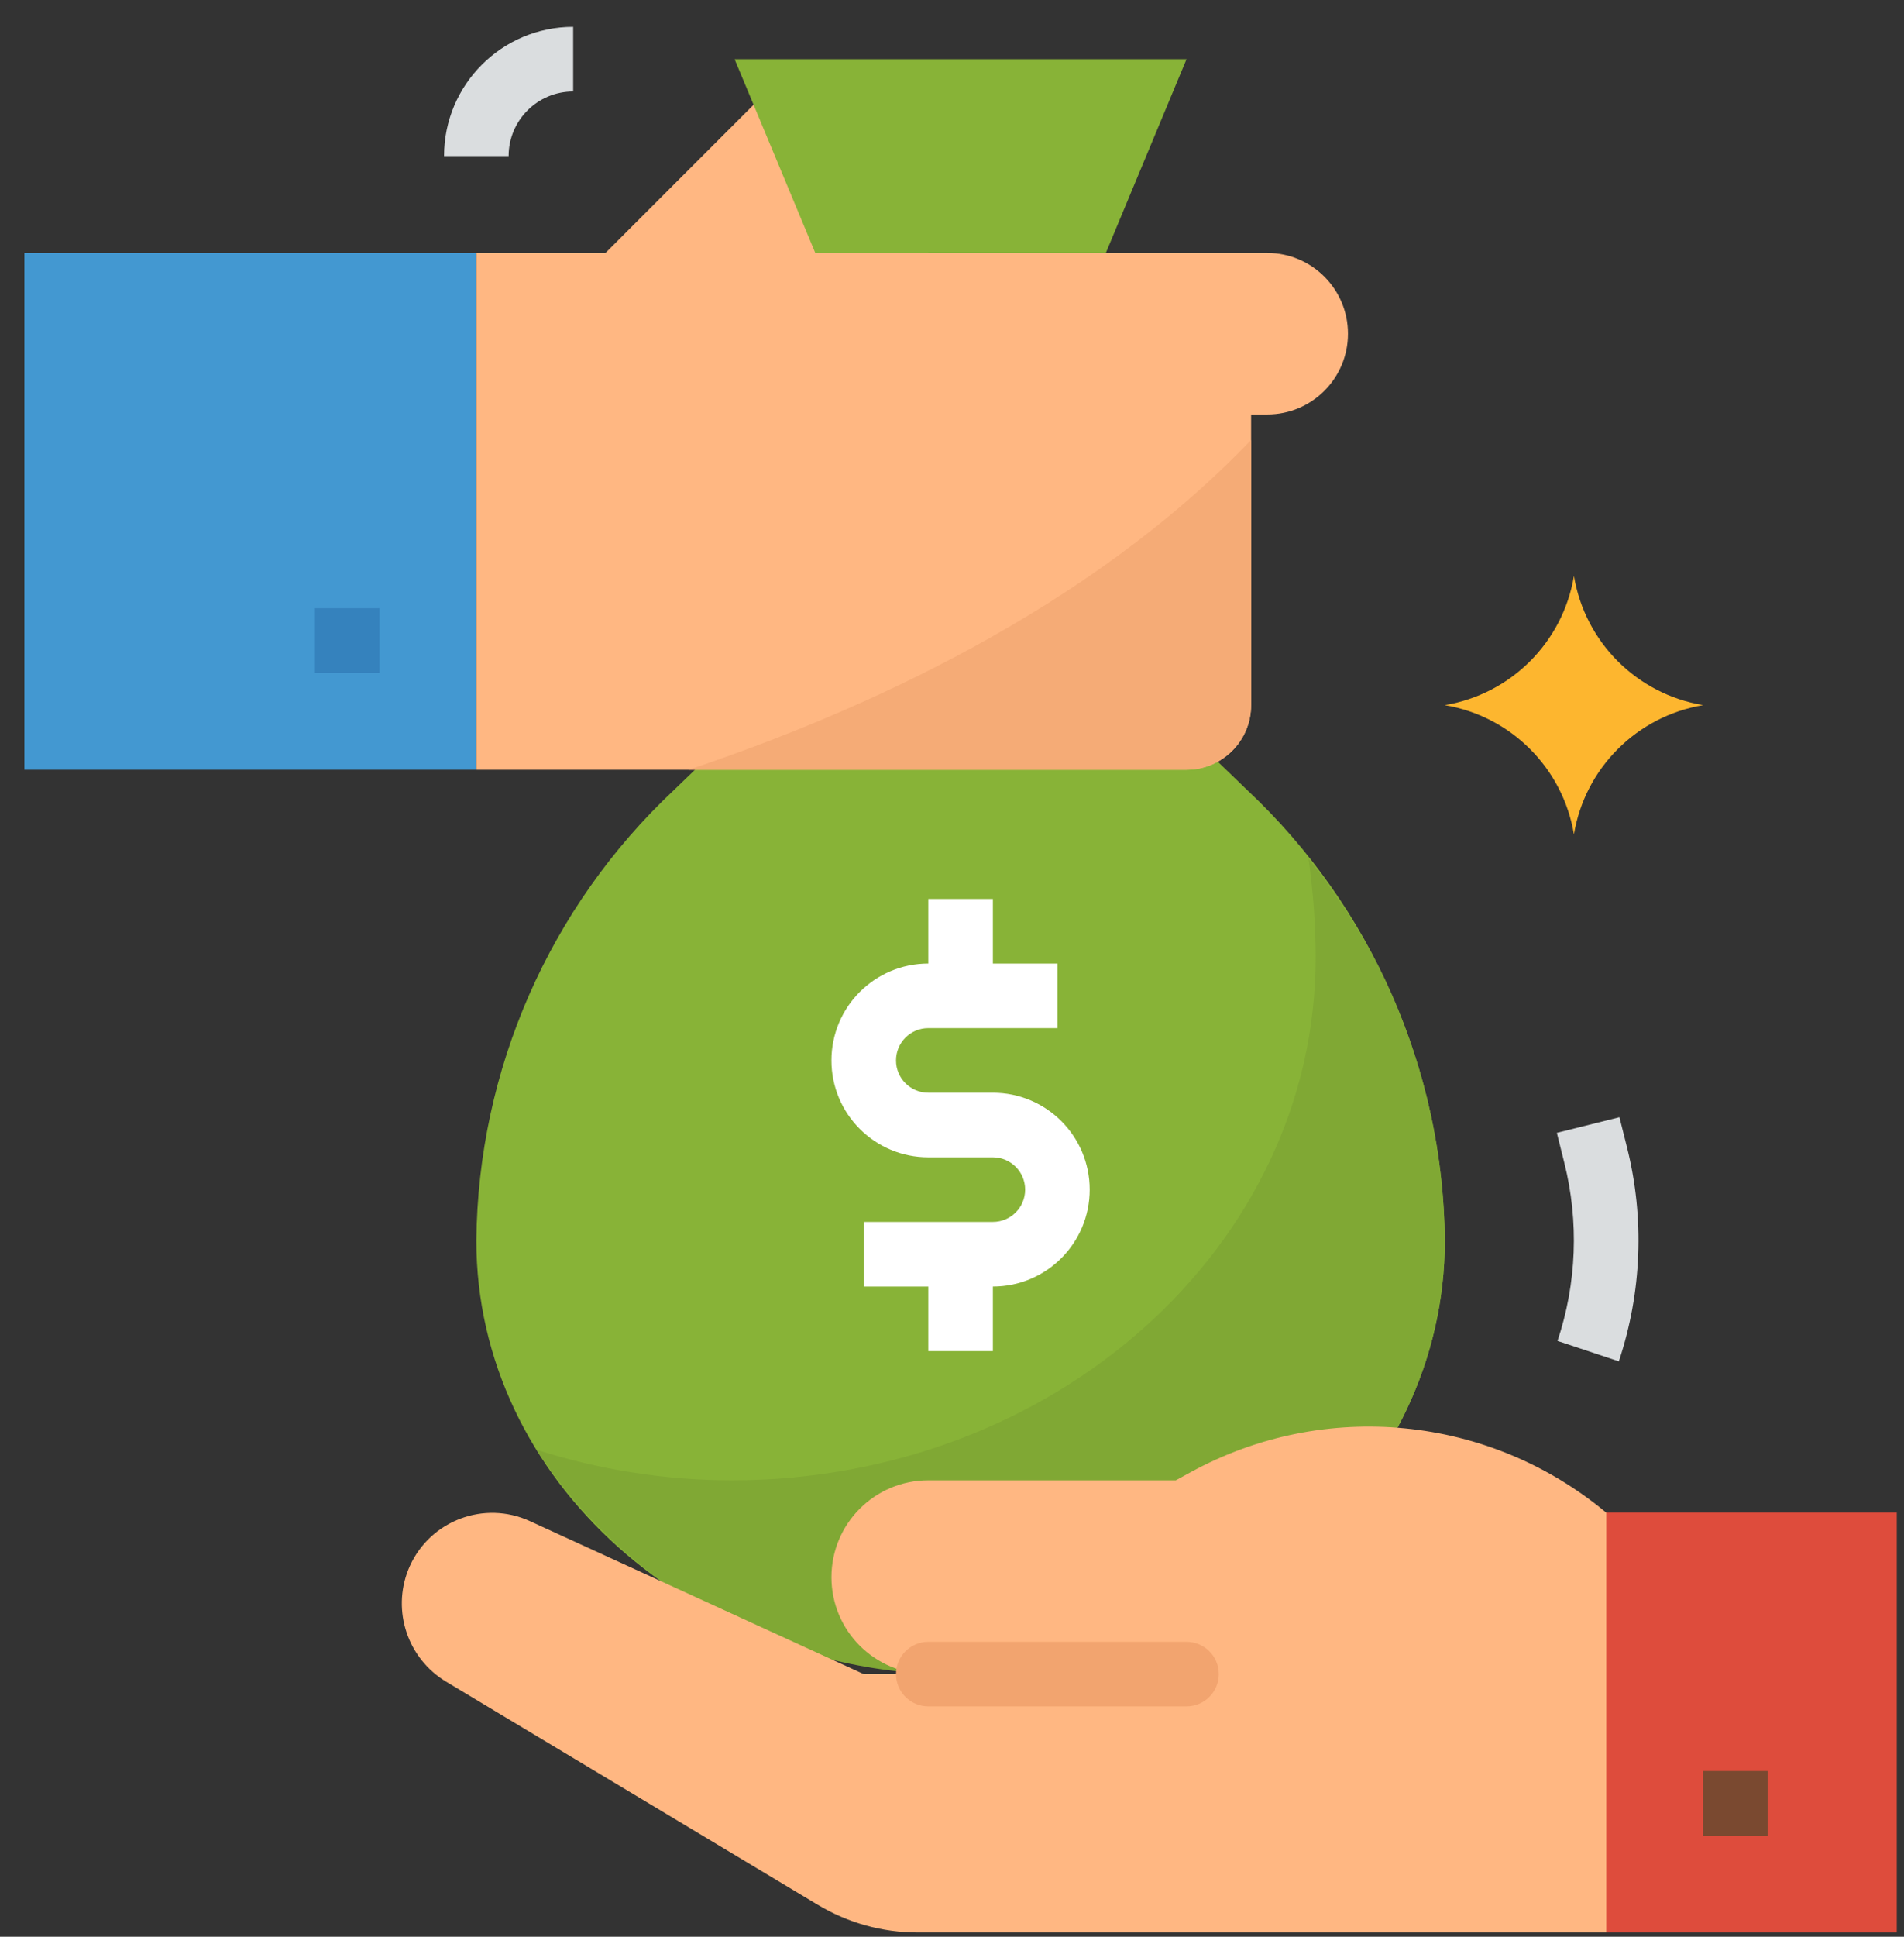
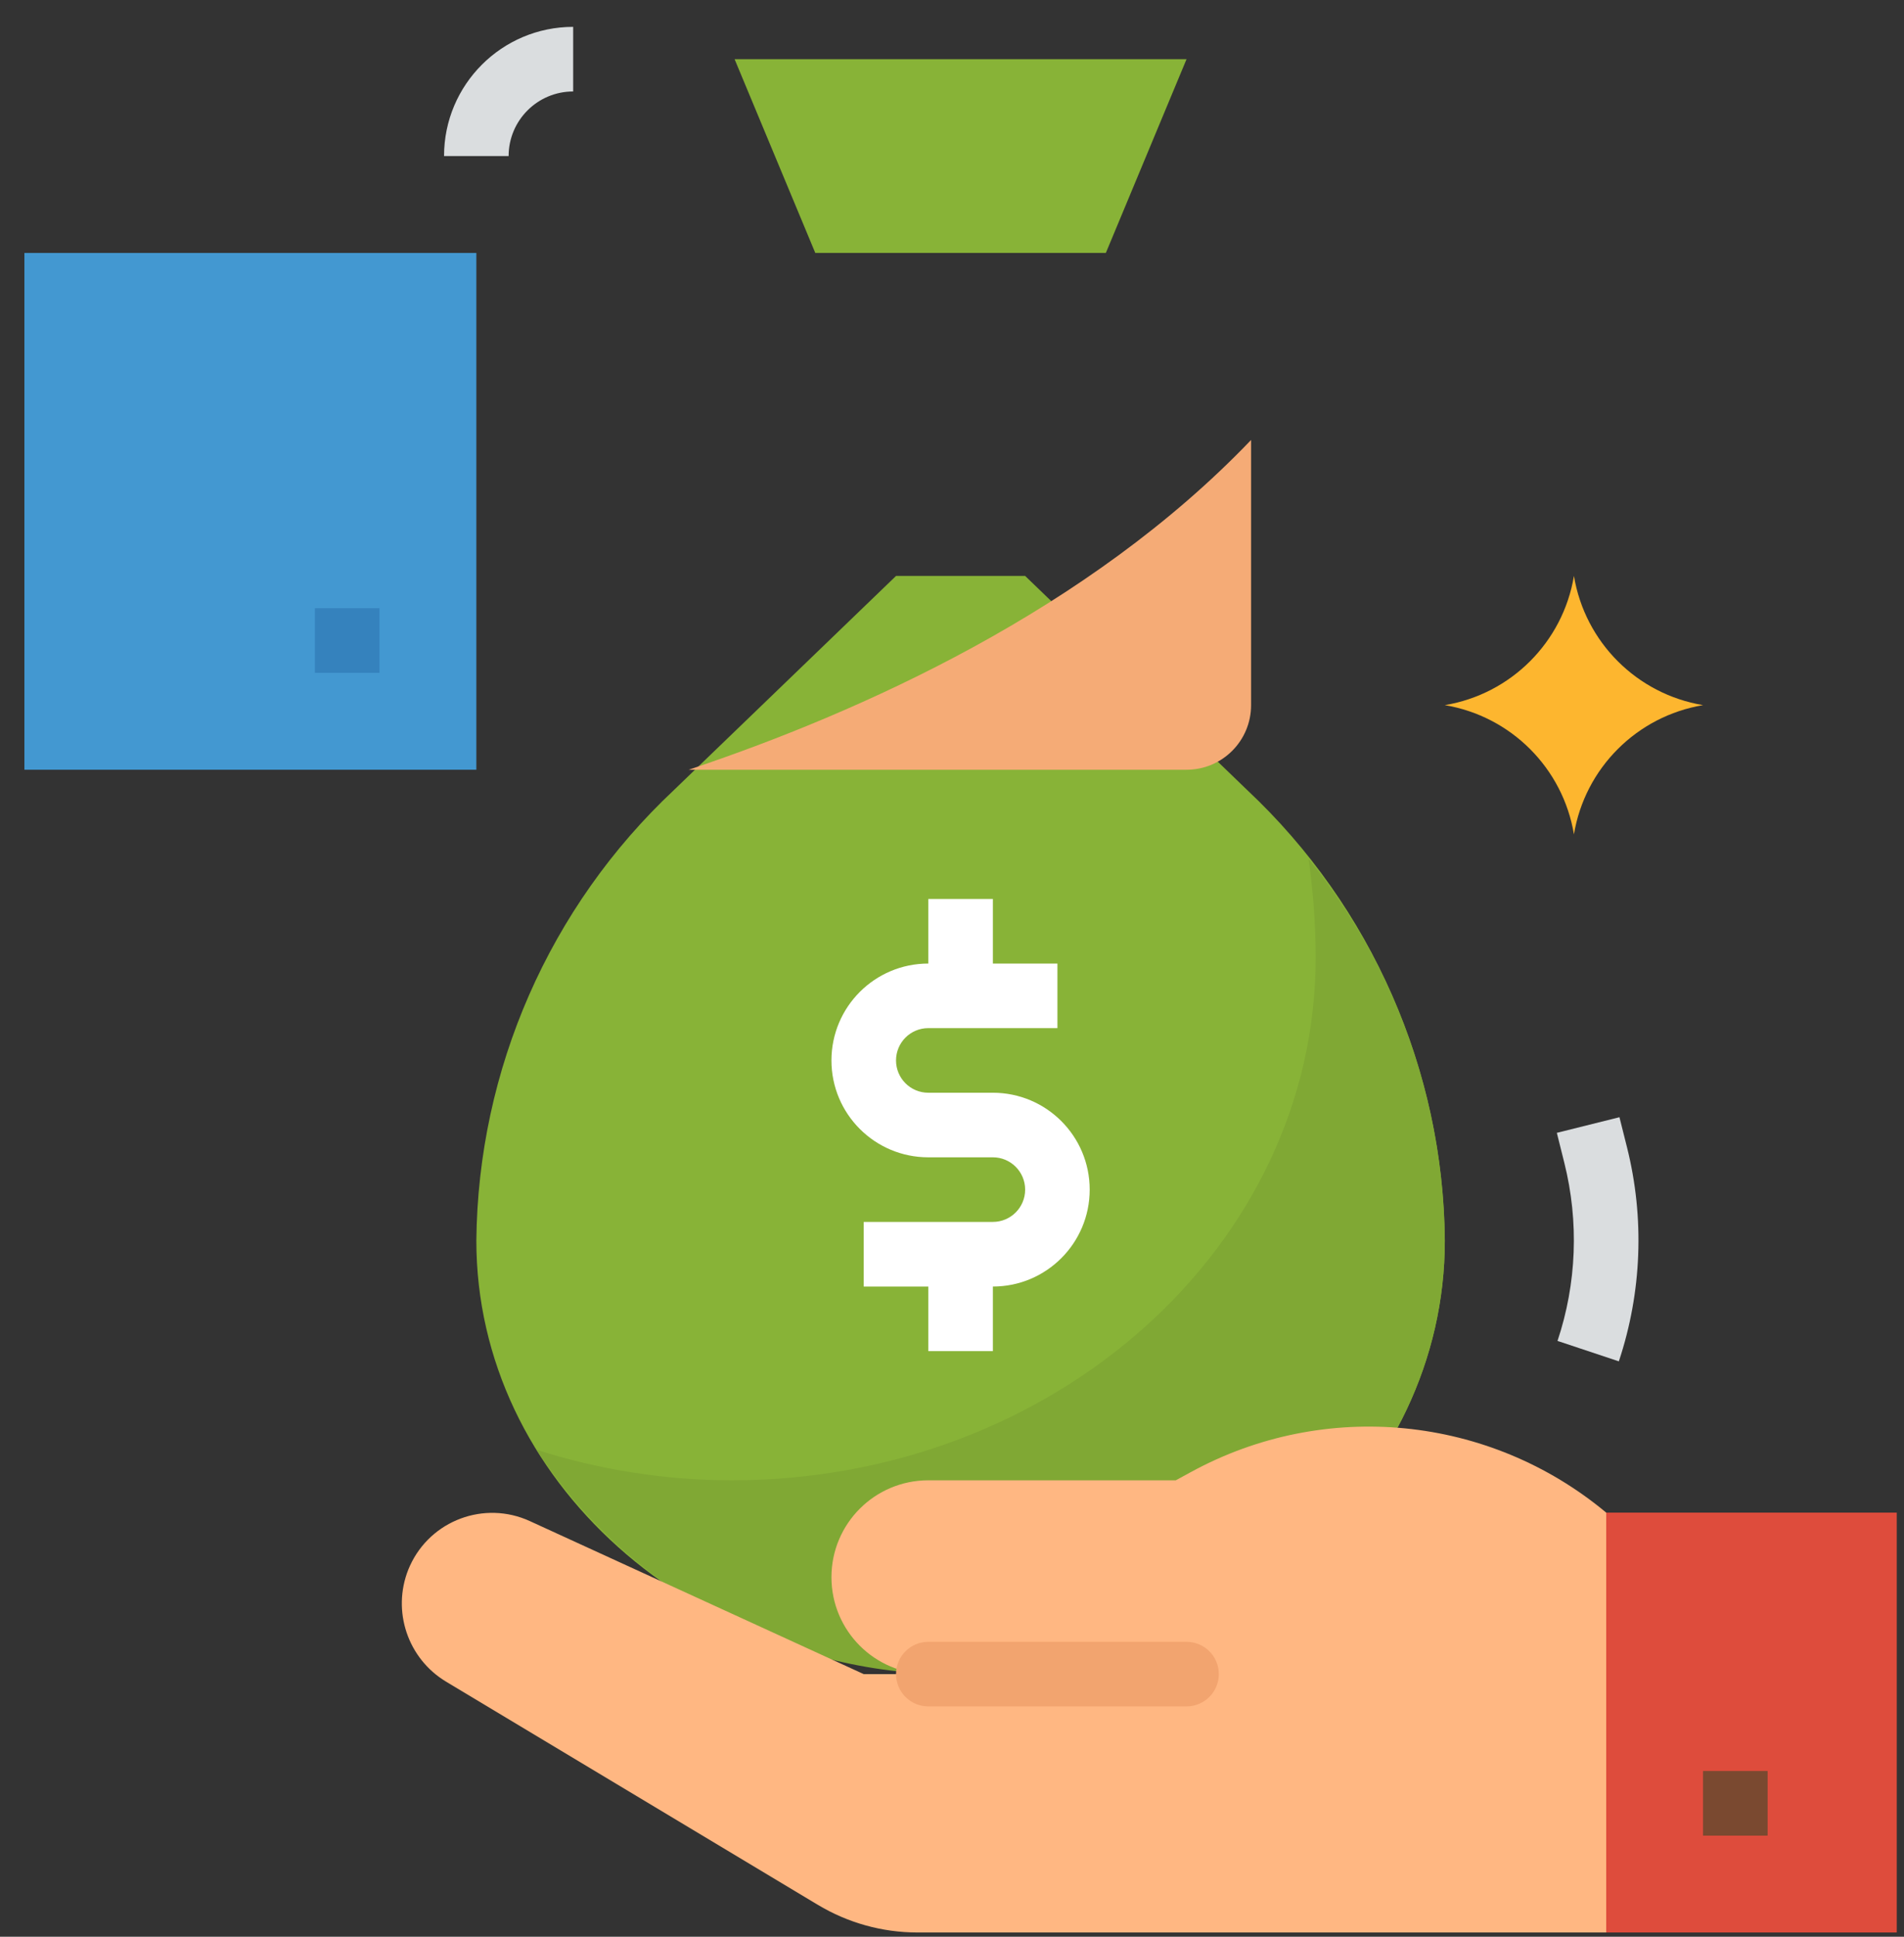
<svg xmlns="http://www.w3.org/2000/svg" width="60" height="61" viewBox="0 0 60 61" fill="none">
  <rect x="0" y="0" width="60" height="61" fill="#333333" stroke="none" />
  <path d="M0.769 7.967H15.011V24.244H0.769V7.967Z" fill="#4398D1" />
  <path d="M39.299 24.88L32.305 18.14H28.236L21.241 24.88C17.313 28.562 15.063 33.692 15.011 39.075C15.011 46.615 21.843 52.728 30.27 52.728C38.697 52.728 45.53 46.615 45.53 39.075C45.478 33.692 43.227 28.562 39.299 24.88Z" fill="#88B337" />
  <path d="M41.237 27.053C41.384 28.082 41.458 29.121 41.46 30.16C41.46 39.253 33.22 46.624 23.059 46.624C20.971 46.622 18.895 46.297 16.905 45.661C19.846 50.161 24.895 52.832 30.27 52.728C38.697 52.728 45.529 46.615 45.529 39.075C45.497 34.698 43.984 30.461 41.237 27.053Z" fill="#80A834" />
-   <path d="M39.934 7.967H29.253V2.881H24.166L19.08 7.967H15.011V24.244H37.391C38.516 24.244 39.426 23.334 39.426 22.209V13.054H39.934C41.34 13.054 42.478 11.916 42.478 10.511C42.478 9.106 41.34 7.967 39.934 7.967Z" fill="#FFB782" />
  <path d="M9.924 19.157H11.959V21.192H9.924V19.157Z" fill="#3582BD" />
  <path d="M37.537 46.36L37.052 46.624H29.253C27.567 46.624 26.201 47.99 26.201 49.676C26.201 51.362 27.567 52.728 29.253 52.728H27.218L16.693 47.907C15.262 47.254 13.572 47.884 12.919 49.315C12.901 49.353 12.885 49.393 12.868 49.433C12.345 50.743 12.849 52.241 14.059 52.967L25.768 59.992C26.717 60.563 27.802 60.865 28.909 60.866H50.616V47.642C46.932 44.571 41.746 44.064 37.537 46.36Z" fill="#FFB782" />
  <path d="M50.616 47.642H59.772V60.866H50.616V47.642Z" fill="#DE4C3C" />
  <path d="M53.667 55.78H55.702V57.815H53.667V55.78Z" fill="#7A4930" />
  <path d="M34.848 7.967L37.391 1.864H23.149L25.692 7.967H34.848Z" fill="#88B337" />
  <path d="M49.599 26.279C49.251 24.192 47.616 22.558 45.529 22.209C47.616 21.861 49.251 20.227 49.599 18.14C49.946 20.227 51.581 21.861 53.668 22.209C51.581 22.558 49.946 24.192 49.599 26.279Z" fill="#FDB62F" />
  <path d="M51.014 42.877L49.081 42.234C49.686 40.424 49.76 38.48 49.297 36.629L49.06 35.68L51.033 35.188L51.271 36.136C51.829 38.362 51.739 40.7 51.014 42.877Z" fill="#DADDDF" />
  <path d="M16.028 4.915H13.993C13.993 2.668 15.815 0.846 18.062 0.846V2.881C16.939 2.881 16.028 3.792 16.028 4.915Z" fill="#DADDDF" />
  <path d="M31.288 34.417H29.253C28.691 34.417 28.236 33.961 28.236 33.4C28.236 32.838 28.691 32.382 29.253 32.382H33.322V30.348H31.288V28.313H29.253V30.348C27.567 30.348 26.201 31.714 26.201 33.4C26.201 35.085 27.567 36.451 29.253 36.451H31.288C31.849 36.451 32.305 36.907 32.305 37.469C32.305 38.03 31.849 38.486 31.288 38.486H27.218V40.521H29.253V42.555H31.288V40.521C32.973 40.521 34.339 39.154 34.339 37.469C34.339 35.783 32.973 34.417 31.288 34.417Z" fill="white" />
  <path d="M37.391 53.745H29.253C28.691 53.745 28.236 53.289 28.236 52.728C28.236 52.167 28.691 51.711 29.253 51.711H37.391C37.953 51.711 38.408 52.167 38.408 52.728C38.408 53.289 37.953 53.745 37.391 53.745Z" fill="#F2A46F" />
  <path d="M37.391 24.244C38.515 24.244 39.425 23.334 39.425 22.209V13.857C34.302 19.212 27.129 22.428 21.704 24.244H37.391Z" fill="#F5AB76" />
</svg>